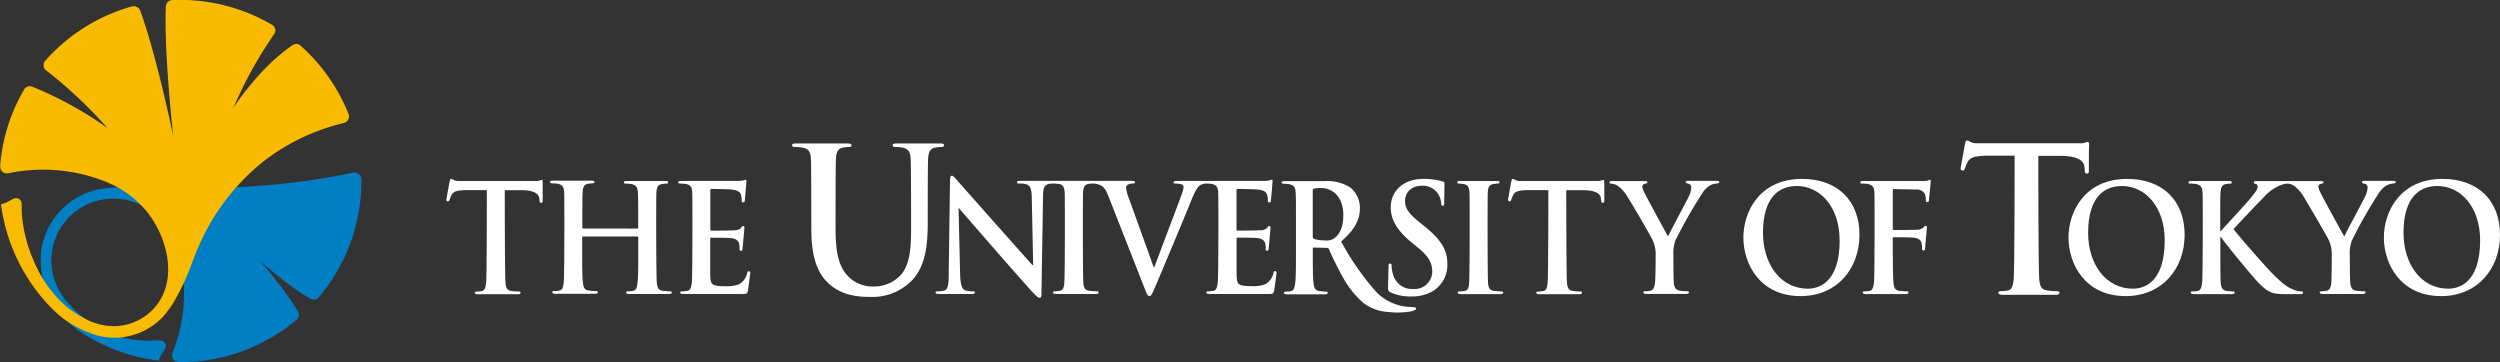
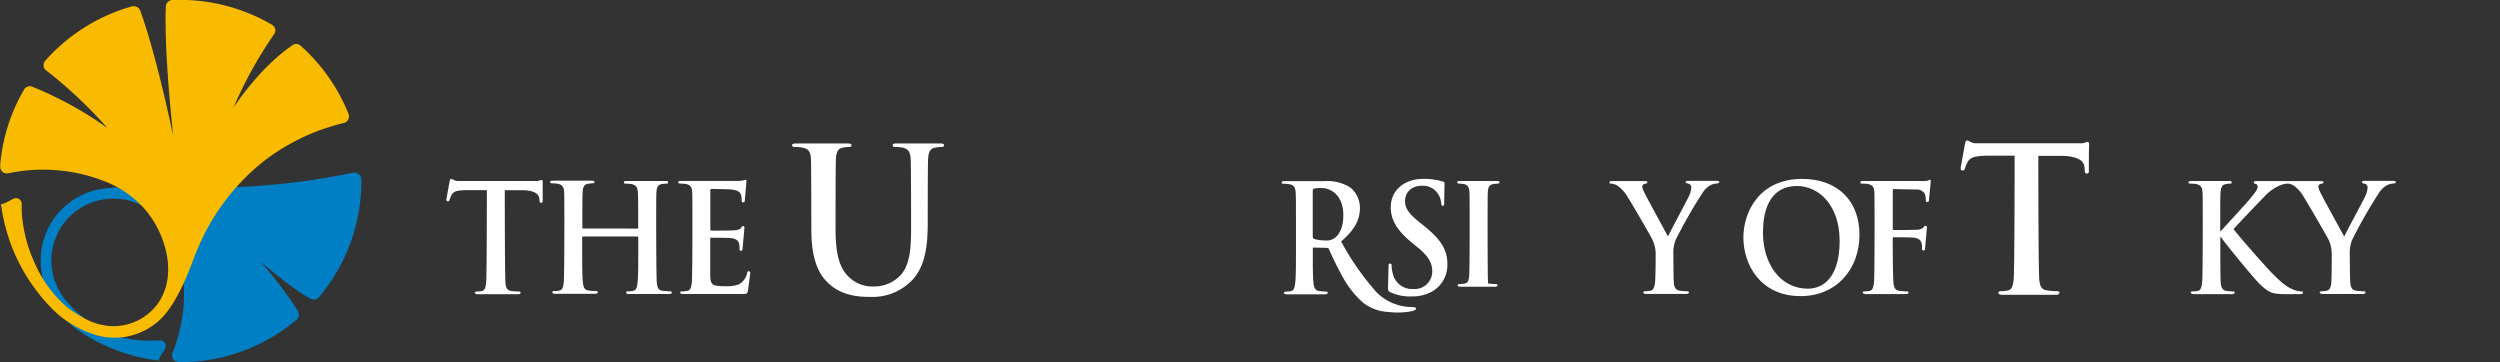
<svg xmlns="http://www.w3.org/2000/svg" viewBox="0 0 626.47 90.72">
  <rect x="0" y="0" width="626.47" height="90.72" fill="#333333" stroke="none" />
  <defs>
    <style>.cls-1{fill:#007fc4;}.cls-2{fill:#f8bb00;}.cls-3{fill:#fff;}</style>
  </defs>
  <title>logo-utokyo-en</title>
  <g id="レイヤー_2" data-name="レイヤー 2">
    <g id="レイヤー_1-2" data-name="レイヤー 1">
      <path class="cls-1" d="M90.55,44.94a1.73,1.73,0,0,0-1.7-1.71,2.57,2.57,0,0,0-.4.05A180.52,180.52,0,0,1,41.7,46.76a110.59,110.59,0,0,0-14.6.37q-.54,0-1.08.12A18.21,18.21,0,0,0,10.59,61.38a19.67,19.67,0,0,0,1.5,12.34A23,23,0,0,0,19.93,83a45.27,45.27,0,0,0,19.91,7.37c0-1.07,1.66-2.74,1.71-3.54A1.47,1.47,0,0,0,40.2,85.3c-4.4.17-7.63.07-11.76-1.48a28.36,28.36,0,0,1-11.1-7.57,17,17,0,0,1-3.44-5.42,15.51,15.51,0,0,1-1-6.4,15.54,15.54,0,0,1,28.91-7A30.22,30.22,0,0,1,44.76,64a35.62,35.62,0,0,1,1,14.85A39.23,39.23,0,0,1,44.43,85a35,35,0,0,1-1.19,3.4,1.76,1.76,0,0,0-.13.66,1.69,1.69,0,0,0,1.65,1.69h.43A45.13,45.13,0,0,0,74.38,80.07l0,0a1.65,1.65,0,0,0,.51-1.2,1.88,1.88,0,0,0-.28-.93c-3-5.13-9.39-12.52-9.39-12.52s7.29,6.54,12.51,9.39a1.88,1.88,0,0,0,.94.28,1.72,1.72,0,0,0,1.2-.49l0-.06A45.23,45.23,0,0,0,90.56,45.35C90.56,45.22,90.55,45.08,90.55,44.94Z" />
      <path class="cls-2" d="M8.6,65.71A36.14,36.14,0,0,1,5.44,53.08c0-.59,0-1.38,0-2A1.46,1.46,0,0,0,4,49.64c-.81,0-2.54,1.49-3.75,1.49A45.54,45.54,0,0,0,12.47,76.76a26.1,26.1,0,0,0,11.94,7.31,16.72,16.72,0,0,0,16.51-4.78,26.46,26.46,0,0,0,3.53-5.22,56.33,56.33,0,0,0,2.83-6c.88-2.16,1.62-4.39,2.59-6.53A55.33,55.33,0,0,1,65.79,40.63a52.76,52.76,0,0,1,17.38-9c1-.31,2-.58,3.07-.83a1.7,1.7,0,0,0,1.13-2.16A45.62,45.62,0,0,0,75.45,11.56l-.11-.1A1.69,1.69,0,0,0,74.22,11a2.24,2.24,0,0,0-1.22.53c-8.36,5.82-14.53,15.52-14.53,15.52A105.13,105.13,0,0,1,68.7,8.55,1.56,1.56,0,0,0,69,7.67a1.71,1.71,0,0,0-.72-1.39l-.17-.1A45.27,45.27,0,0,0,54.15.87,46.07,46.07,0,0,0,43.28,0H43.2a1.73,1.73,0,0,0-1.65,1.69c-.46,11.92,1.87,32.42,1.87,32.42S39.27,14,35.17,2.75a1.73,1.73,0,0,0-1.61-1.19,1.87,1.87,0,0,0-.34,0h0l-.88.25A45.43,45.43,0,0,0,14,12.46c-.89.84-1.74,1.73-2.57,2.66l-.06.06a1.67,1.67,0,0,0-.45,1.15,1.51,1.51,0,0,0,.5,1.2A112.33,112.33,0,0,1,26.92,32.08,92.15,92.15,0,0,0,8.39,21.85a2.47,2.47,0,0,0-.88-.25,1.7,1.7,0,0,0-1.41.74v0a44.74,44.74,0,0,0-6,18.51c-.09.93-.15,1.88.8,2.4a1.7,1.7,0,0,0,1.21.16c.62-.13,1.24-.24,1.86-.34a41.07,41.07,0,0,1,7.26-.55,42,42,0,0,1,14.25,2.63,26,26,0,0,1,11,7.49c5.48,6.51,8.41,17.69,2.09,24.63A13.7,13.7,0,0,1,27,81.65a15.52,15.52,0,0,1-6.05-2,25.64,25.64,0,0,1-4.9-3.36A31.21,31.21,0,0,1,8.6,65.71Z" />
      <path class="cls-3" d="M159.71,57.28c.11,0,.21-.08.21-.26v-.8c0-5.69,0-6.74-.07-7.94s-.35-1.87-1.53-2.14a7.36,7.36,0,0,0-1.39-.11c-.39,0-.6-.07-.6-.34s.25-.33.74-.33h9.62c.5,0,.75.07.75.33s-.22.34-.64.34a6.58,6.58,0,0,0-1,.11c-1,.19-1.24.83-1.32,2.14s-.06,21,.11,22.57c.11,1.05.32,1.87,1.39,2a13.4,13.4,0,0,0,1.82.15c.39,0,.57.12.57.3s-.29.38-.71.38h-10c-.5,0-.75-.11-.75-.38s.14-.3.57-.3a5.28,5.28,0,0,0,1.28-.15c.71-.15.89-1,1-2.06.18-1.57.18-4.53.18-8v-3.3a.21.21,0,0,0-.21-.23H146.1c-.1,0-.21,0-.21.23v3.3c0,3.45,0,6.41.18,8,.11,1.05.32,1.87,1.39,2a13.39,13.39,0,0,0,1.81.15c.4,0,.57.12.57.3s-.28.38-.71.38h-10c-.46,0-.71-.11-.71-.38s.14-.3.56-.3a5.3,5.3,0,0,0,1.29-.15c.71-.15.89-1,1-2.06.18-1.57.18-21.33.11-22.53s-.36-1.87-1.54-2.14a7.36,7.36,0,0,0-1.39-.11c-.38,0-.6-.07-.6-.34s.25-.33.75-.33h9.62c.49,0,.74.07.74.33s-.21.34-.64.34a6.59,6.59,0,0,0-1,.11c-1,.19-1.25.83-1.32,2.14s-.07,2.25-.07,7.94V57c0,.18.11.26.21.26Z" />
      <path class="cls-3" d="M203.21,39.85c-.1-1.7-.48-2.5-2.05-2.85a9.13,9.13,0,0,0-1.85-.16c-.52,0-.81-.09-.81-.44s.34-.45,1.05-.45h12.77c.71,0,1.05.1,1.05.45s-.29.44-.76.44a6.8,6.8,0,0,0-1.38.16c-1.28.25-1.66,1.1-1.76,2.85s-.09,17.59-.09,17.59c0,7.25,1.37,10.3,3.7,12.3A8.5,8.5,0,0,0,219,71.79a9.08,9.08,0,0,0,6.55-2.7c2.61-2.75,2.76-7.25,2.76-12.4,0,0,0-15.24-.1-16.84s-.47-2.5-2-2.85a8.72,8.72,0,0,0-1.71-.16c-.52,0-.81-.09-.81-.44s.34-.45,1-.45h10.87c.67,0,1,.1,1,.45s-.28.44-.85.44a6.8,6.8,0,0,0-1.38.16c-1.28.25-1.66,1.1-1.76,2.85s-.09,15.94-.09,15.94c0,5.55-.52,11.44-4.51,15a13.75,13.75,0,0,1-9.88,3.61c-2.52,0-7.08-.15-10.54-3.46-2.43-2.29-4.23-6-4.23-13.24C203.3,57.74,203.3,41.45,203.21,39.85Z" />
-       <path class="cls-3" d="M368.24,48.28c-.07-1.27-.42-1.91-1.21-2.1a5,5,0,0,0-1.29-.15c-.35,0-.56-.07-.56-.38s.28-.29.85-.29h9c.45,0,.75.07.75.29s-.22.38-.58.38a6.06,6.06,0,0,0-1.06.11c-1,.19-1.25.83-1.32,2.14s-.07,21.14.07,22.75c.11,1,.35,1.69,1.42,1.84a13.4,13.4,0,0,0,1.82.15c.39,0,.57.12.57.3s-.29.38-.68.38H366c-.46,0-.71-.11-.71-.38s.14-.3.56-.3a5.37,5.37,0,0,0,1.29-.15c.72-.15.93-.79,1-1.87C368.31,69.42,368.31,49.48,368.24,48.28Z" />
+       <path class="cls-3" d="M368.24,48.28c-.07-1.27-.42-1.91-1.21-2.1a5,5,0,0,0-1.29-.15c-.35,0-.56-.07-.56-.38s.28-.29.85-.29h9c.45,0,.75.07.75.29s-.22.38-.58.38a6.06,6.06,0,0,0-1.06.11c-1,.19-1.25.83-1.32,2.14s-.07,21.14.07,22.75a13.4,13.4,0,0,0,1.82.15c.39,0,.57.12.57.3s-.29.38-.68.38H366c-.46,0-.71-.11-.71-.38s.14-.3.56-.3a5.37,5.37,0,0,0,1.29-.15c.72-.15.93-.79,1-1.87C368.31,69.42,368.31,49.48,368.24,48.28Z" />
      <path class="cls-3" d="M414.89,64a8.34,8.34,0,0,0-.82-3.94c-.25-.6-5-8.84-6.27-10.8a8.94,8.94,0,0,0-2.46-2.73,3.36,3.36,0,0,0-1.49-.49c-.29,0-.53-.07-.53-.34s.24-.33.67-.33h8.3c.35,0,.53.11.53.33s-.25.27-.78.42a.67.67,0,0,0-.5.67,3.64,3.64,0,0,0,.43,1.28c.49,1.12,5.48,10.15,6,11.2.36-.9,4.85-9.15,5.34-10.3a5.08,5.08,0,0,0,.5-2,.88.88,0,0,0-.75-.94c-.31-.07-.64-.15-.64-.38s.18-.33.61-.33h7.16c.39,0,.64.07.64.29s-.29.38-.68.38a3.76,3.76,0,0,0-1.57.45,5.59,5.59,0,0,0-1.92,1.84,122,122,0,0,0-6.8,11.92,9.47,9.47,0,0,0-.53,3.75s0,5.25.1,6.82c.07,1.09.4,1.91,1.46,2.06a13.37,13.37,0,0,0,1.79.15c.38,0,.56.12.56.3s-.28.38-.74.38h-9.91c-.49,0-.78-.08-.78-.38s.18-.3.57-.3a5.27,5.27,0,0,0,1.25-.15c.71-.15,1-1,1.1-2.06C414.89,69.24,414.89,64,414.89,64Z" />
      <path class="cls-3" d="M436.87,59.53c0-6.41,4-14.7,14.71-14.7,8.86,0,14.38,5.44,14.38,14s-5.69,15.37-14.74,15.37c-10.22,0-14.35-8.06-14.35-14.69m24.11.71c0-8.4-4.88-13.61-10.72-13.61-4.1,0-8.48,2.4-8.48,11.73,0,7.8,4.39,14,11.23,14C455.5,72.35,461,71.07,461,60.24Z" />
-       <path class="cls-3" d="M518.34,59.53c0-6.41,4-14.7,14.71-14.7,8.87,0,14.39,5.44,14.39,14s-5.7,15.37-14.75,15.37c-10.21,0-14.35-8.06-14.35-14.69m24.11.71c0-8.4-4.88-13.61-10.72-13.61-4.1,0-8.47,2.4-8.47,11.73,0,7.8,4.38,14,11.22,14C537,72.35,542.45,71.07,542.45,60.24Z" />
      <path class="cls-3" d="M573.27,46a3.43,3.43,0,0,1,1.5.49,8.94,8.94,0,0,1,2.45,2.73c1.25,2,6,10.2,6.27,10.8a8.34,8.34,0,0,1,.82,3.94s0,5.25-.11,6.82c-.07,1.09-.39,1.91-1.1,2.06a5.2,5.2,0,0,1-1.25.15c-.39,0-.57.12-.57.3s.29.38.79.38H592c.47,0,.76-.11.76-.38s-.19-.3-.57-.3a13.51,13.51,0,0,1-1.79-.15c-1.07-.15-1.38-1-1.45-2.06-.12-1.57-.12-6.82-.12-6.82a9.31,9.31,0,0,1,.54-3.75,122,122,0,0,1,6.8-11.92,5.59,5.59,0,0,1,1.92-1.84,3.79,3.79,0,0,1,1.58-.45c.39,0,.67-.11.67-.38s-.24-.29-.64-.29H592.5c-.43,0-.61.07-.61.33s.33.31.64.38a.89.89,0,0,1,.76.94,5.27,5.27,0,0,1-.5,2c-.5,1.15-5,9.4-5.34,10.3-.58-1-5.57-10.08-6.06-11.2a3.64,3.64,0,0,1-.43-1.28.67.67,0,0,1,.5-.67c.54-.15.78-.19.78-.42s-.17-.33-.53-.33H565.37c-.4,0-.58.07-.58.33s.15.31.47.38.49.34.49.75c0,.63-.78,1.57-1.77,2.81s-6.23,6.86-7.45,8.25h-.17V56.22c0-5.69,0-6.74.07-7.94s.35-2,1.32-2.14a5.34,5.34,0,0,1,1-.11c.29,0,.5-.07.5-.34s-.25-.33-.75-.33H549.2c-.54,0-.79.07-.79.33s.21.34.61.34a7.43,7.43,0,0,1,1.39.11c1.17.27,1.45.87,1.53,2.14s.07,21-.11,22.53c-.14,1.09-.32,1.91-1,2.06a5.28,5.28,0,0,1-1.28.15c-.43,0-.57.12-.57.3s.25.38.71.38h9.61c.4,0,.68-.11.68-.38s-.18-.3-.46-.3a13.19,13.19,0,0,1-1.74-.15c-.9-.15-1.22-1-1.29-2-.1-1.61-.1-4.57-.1-8V59.41h.17l.4.57c.74,1.08,7.76,9.74,9.32,11.21s2.5,2.24,4.42,2.43a22.16,22.16,0,0,0,2.46.08h3.1c.67,0,.85-.11.85-.38s-.21-.3-.47-.3a5.91,5.91,0,0,1-2.2-.56c-1.92-.79-3.53-2.47-5.09-4-1.39-1.39-8.37-9.29-9.65-11.06,1.21-1.35,6.58-7,7.69-8.1a11.51,11.51,0,0,1,3.85-2.81A6.63,6.63,0,0,1,573.27,46Z" />
-       <path class="cls-3" d="M597.37,59.53c0-6.41,4-14.7,14.71-14.7,8.87,0,14.39,5.44,14.39,14s-5.69,15.37-14.74,15.37c-10.22,0-14.36-8.06-14.36-14.69m24.12.71c0-8.4-4.88-13.61-10.73-13.61-4.09,0-8.47,2.4-8.47,11.73,0,7.8,4.38,14,11.22,14C616,72.35,621.49,71.07,621.49,60.24Z" />
      <path class="cls-3" d="M353.6,76.93A12.59,12.59,0,0,1,345,73.3a66.2,66.2,0,0,1-8.93-12.8c3.6-3.07,4.71-5.62,4.71-8.39A6.59,6.59,0,0,0,338.39,47a10.88,10.88,0,0,0-6.55-1.61h-9.9c-.54,0-.78.07-.78.33s.21.34.6.34a7.43,7.43,0,0,1,1.39.11c1.18.27,1.46.87,1.53,2.14s.07,2.25.07,7.94v6.61c0,3.45,0,6.41-.18,8-.14,1.09-.31,1.91-1,2.06a5.28,5.28,0,0,1-1.28.15c-.43,0-.57.12-.57.3s.25.38.71.38H332c.46,0,.7-.11.7-.38s-.14-.3-.42-.3a14.6,14.6,0,0,1-1.75-.15c-1.06-.15-1.28-1-1.39-2.06-.17-1.57-.17-4.53-.17-8v-.53c0-.22.1-.3.28-.3l3.1.08c.25,0,.51,0,.64.26a79.94,79.94,0,0,0,3.8,7.61,23.31,23.31,0,0,0,4.74,5.83,11,11,0,0,0,6.35,2.36,19.19,19.19,0,0,0,5.82-.17c.52-.14,1.14-.31,1.14-.69S354.22,77,353.6,76.93ZM334.51,59.6a3.4,3.4,0,0,1-2.52.64,8.75,8.75,0,0,1-2.71-.38c-.25-.11-.32-.26-.32-.67V47.8c0-.31.07-.46.32-.53a7.55,7.55,0,0,1,1.89-.15c2.09,0,5.45,1.53,5.45,6.86C336.62,57.05,335.58,58.78,334.51,59.6Z" />
      <path class="cls-3" d="M135.71,45.1c-.14,0-.43.14-1,.25H114.62c-.89-.07-1.24-.52-1.53-.52s-.32.23-.43.71-.8,4.45-.8,4.45h0a.24.24,0,0,0,0,.08.39.39,0,0,0,.39.38.38.38,0,0,0,.34-.22h0v0a11.14,11.14,0,0,1,.64-1.51c.54-.82,1.39-1,3.46-1.08H122s0,21.63-.18,23.2c-.11,1.09-.32,1.91-1,2.06a5.12,5.12,0,0,1-1.27.15c-.43,0-.57.12-.57.3s.24.38.71.38h10.08c.39,0,.67-.11.67-.38s-.18-.3-.57-.3a13.39,13.39,0,0,1-1.81-.15c-1.08-.15-1.29-1-1.39-2-.18-1.61-.18-23.24-.18-23.24h4.49c3.16.07,4.09,1.1,4.16,2.07l.08.77a.39.39,0,0,0,.77,0s0-4.07,0-4.57S136,45.1,135.71,45.1Z" />
-       <path class="cls-3" d="M401.75,45.1c-.15,0-.43.14-1,.25H380.66c-.89-.07-1.24-.52-1.53-.52s-.32.23-.43.71-.8,4.45-.8,4.45h0a.24.24,0,0,0,0,.08.38.38,0,0,0,.73.16h0a0,0,0,0,0,0,0,10,10,0,0,1,.64-1.51c.54-.82,1.39-1,3.46-1.08H388s0,21.63-.18,23.2c-.1,1.09-.32,1.91-1,2.06a5.28,5.28,0,0,1-1.28.15c-.43,0-.57.12-.57.3s.25.38.71.38h10.08c.39,0,.67-.11.67-.38s-.17-.3-.56-.3a13.54,13.54,0,0,1-1.82-.15c-1.07-.15-1.28-1-1.38-2-.18-1.61-.18-23.24-.18-23.24H397c3.17.07,4.1,1.1,4.17,2.07l.08.77a.39.39,0,0,0,.77,0s0-4.07,0-4.57S402,45.1,401.75,45.1Z" />
      <path class="cls-3" d="M523.15,35.56c-.19,0-.57.19-1.29.34H495c-1.19-.1-1.66-.7-2.05-.7s-.42.31-.57,1c-.1.49-1.07,5.93-1.07,5.93h0a.3.3,0,0,0,0,.1.51.51,0,0,0,.51.51.53.53,0,0,0,.47-.29h0a0,0,0,0,1,0,0,13.26,13.26,0,0,1,.85-2c.72-1.09,1.86-1.34,4.61-1.44h7.09s0,28.88-.24,31c-.14,1.45-.42,2.55-1.38,2.75a7.25,7.25,0,0,1-1.7.2c-.58,0-.76.15-.76.4s.33.51.94.51h13.46c.52,0,.9-.15.9-.51s-.23-.4-.76-.4a19.11,19.11,0,0,1-2.42-.2c-1.43-.2-1.72-1.3-1.86-2.7-.24-2.15-.24-31-.24-31h6c4.23.1,5.46,1.47,5.56,2.77l.1,1a.52.52,0,1,0,1,0s0-5.42.06-6.09S523.48,35.56,523.15,35.56Z" />
      <path class="cls-3" d="M188,68.35a.38.38,0,0,0-.38-.39.39.39,0,0,0-.37.31h0a4.16,4.16,0,0,1-2.14,3,8.6,8.6,0,0,1-3.35.45c-3.63,0-3.71-.46-3.79-3,0-1.09,0-8.78,0-8.78,0-.22,0-.37.21-.37.86,0,4.39,0,5.06.11,1.32.15,1.82.71,2,1.46a6.19,6.19,0,0,1,.06,1.33.38.38,0,0,0,.38.38.37.37,0,0,0,.37-.34h0v0h0l.5-5.47h0s0,0,0,0a.38.38,0,0,0-.7-.21.33.33,0,0,0,0,.06h0a1.74,1.74,0,0,1-.19.27c-.32.37-.86.48-1.71.56s-4.92.08-5.7.08c-.21,0-.25-.16-.25-.42V47.71c0-.26.08-.37.25-.37.71,0,4.45.08,5.06.15,1.78.22,2.14.68,2.38,1.36a4.61,4.61,0,0,1,.16,1.48.39.39,0,0,0,.39.39.4.4,0,0,0,.38-.34c.07-.51.43-4.74.43-5s0-.33-.22-.33a3.21,3.21,0,0,0-.57.15,7.24,7.24,0,0,1-1.53.14h-14c-.54,0-.78.07-.78.33s.21.34.6.34a7.43,7.43,0,0,1,1.39.11c1.18.27,1.46.87,1.53,2.14s.07,21-.1,22.53c-.15,1.09-.33,1.91-1,2.06A5.21,5.21,0,0,1,171,73c-.43,0-.57.12-.57.3s.25.38.71.38h14.35c1.36,0,1.76.12,1.93-.87.13-.75.59-4.41.59-4.41h0S188,68.37,188,68.35Z" />
-       <path class="cls-3" d="M302.35,46a7.51,7.51,0,0,1,1.39.11c1.17.27,1.45.87,1.53,2.14s.07,21-.11,22.53c-.14,1.09-.32,1.91-1,2.06a5.3,5.3,0,0,1-1.29.15c-.42,0-.57.12-.57.3s.26.38.72.38h14.35c1.36,0,1.75.12,1.92-.87.13-.75.6-4.41.6-4.41h0a.14.14,0,0,0,0-.06.38.38,0,0,0-.38-.39.38.38,0,0,0-.37.31h0a4.18,4.18,0,0,1-2.13,3,8.62,8.62,0,0,1-3.35.45c-3.63,0-3.72-.46-3.79-3,0-1.09,0-8.78,0-8.78,0-.22,0-.37.21-.37.85,0,4.38,0,5,.11,1.32.15,1.83.71,2,1.46a5.12,5.12,0,0,1,.06,1.33.38.38,0,0,0,.39.38.38.38,0,0,0,.37-.34h0v0h0l.49-5.47h0a.09.09,0,0,0,0,0,.38.38,0,0,0-.69-.21l0,.06h0l-.19.27a2.49,2.49,0,0,1-1.72.56c-.82.08-4.91.08-5.69.08-.22,0-.25-.16-.25-.42V47.71c0-.26.07-.37.25-.37.71,0,4.45.08,5.05.15,1.79.22,2.14.68,2.38,1.36a4.39,4.39,0,0,1,.17,1.48.38.38,0,0,0,.76.05c.07-.51.43-4.74.43-5s0-.33-.21-.33a3,3,0,0,0-.57.15,7.31,7.31,0,0,1-1.53.14H295.08c-.68,0-1,.07-1,.37s.29.3.61.3a4.51,4.51,0,0,1,1.42.19.72.72,0,0,1,.47.71,5.11,5.11,0,0,1-.32,1.39c-.86,2.47-5.49,14.54-7,18.67h-.15L283,50a11.56,11.56,0,0,1-.82-2.89.89.89,0,0,1,.36-.78A2.39,2.39,0,0,1,283.9,46c.32,0,.53-.07.53-.34s-.39-.33-.82-.33H255.8c-.53,0-.93,0-.93.33s.15.34.58.34a5.62,5.62,0,0,1,1.88.22c.86.38,1.18,1.09,1.22,3.38l.35,16.84h-.17c-.61-.61-18.46-20.76-18.89-21.25-.6-.67-.92-1.15-1.31-1.15s-.47.51-.47,1.27l-.32,22.84c0,3.27-.18,4.36-1.1,4.65A5.64,5.64,0,0,1,235,73c-.36,0-.57.08-.57.3s.32.38.78.38h8.26c.5,0,.82-.08.82-.38s-.21-.3-.6-.3a5.33,5.33,0,0,1-1.86-.26c-.71-.26-1.17-1.23-1.24-4.16l-.39-16.4h.1c.64.71,16.75,19.35,19,21.6.39.41.82.83,1.21.83s.47-.34.47-1.17l.39-24.13c0-2.1.32-2.89,1.31-3.19A5.52,5.52,0,0,1,264,46a7.53,7.53,0,0,1,1.59.15c.79.19,1.14.83,1.21,2.1s.07,21.14-.1,22.72c-.11,1.08-.32,1.72-1,1.87a5.28,5.28,0,0,1-1.28.15c-.43,0-.57.12-.57.3s.25.38.71.38h10.05c.39,0,.68-.11.68-.38s-.19-.3-.58-.3a13.39,13.39,0,0,1-1.81-.15c-1.07-.15-1.32-.83-1.43-1.84-.14-1.61-.14-21.55-.07-22.75s.36-2,1.32-2.14a6.17,6.17,0,0,1,1.07-.11,4,4,0,0,1,1.2.15c1.28.37,1.88.79,2.7,2.85l9,22.91c.68,1.76.89,2.28,1.35,2.28s.71-.6,1.64-2.77c.79-1.87,7.62-18.07,9-21.59,1-2.41,1.5-3,2-3.38A3,3,0,0,1,302.35,46Z" />
      <path class="cls-3" d="M474.51,59.45c.85,0,4.38,0,5.05.11,1.32.15,1.82.75,2,1.5a5.12,5.12,0,0,1,.06,1.33.38.38,0,0,0,.39.38.38.38,0,0,0,.37-.34h0v0h0l.49-5.47h0a.09.09,0,0,0,0,0,.38.38,0,0,0-.69-.21l0,.06h0A2.93,2.93,0,0,1,482,57a2.48,2.48,0,0,1-1.71.56c-.82.08-4.95.08-5.73.08-.22,0-.25-.12-.25-.34V47.91c0-.42.1-.53.32-.53l5.48.11a2.33,2.33,0,0,1,2.25,1.13,5,5,0,0,1,.24,1.66.38.38,0,0,0,.75.06h0a.28.28,0,0,1,0-.06h0s.48-4.64.48-4.89-.11-.33-.25-.33-.36.15-.57.22a5.57,5.57,0,0,1-1.46.07H467c-.53,0-.82.07-.82.37s.25.3.61.3a7.24,7.24,0,0,1,1.38.11c1.18.27,1.46.87,1.53,2.14s.08,21-.1,22.53c-.14,1.09-.32,1.91-1,2.06a5.28,5.28,0,0,1-1.28.15c-.4,0-.54.12-.54.3s.25.38.75.38h9.93c.54,0,.79-.11.79-.38s-.15-.3-.61-.3a13.5,13.5,0,0,1-1.78-.15c-1.07-.15-1.28-1-1.38-2.06-.18-1.57-.18-11-.18-11C474.26,59.53,474.33,59.45,474.51,59.45Z" />
      <path class="cls-3" d="M356.86,56.61l-1-.79c-2.95-2.37-3.77-3.68-3.77-5.41,0-2.24,1.6-3.86,4.24-3.86a4.46,4.46,0,0,1,3.89,1.84,4.76,4.76,0,0,1,.92,2.48,1.3,1.3,0,0,0,.05.38.27.27,0,0,0,0,.12h0l.1.12h0a.35.35,0,0,0,.22.08.38.38,0,0,0,.38-.38l.08-5h0c0-.12,0-.22,0-.28,0-.27-.18-.38-.5-.45a16.46,16.46,0,0,0-4.74-.64c-5,0-8.22,3-8.22,7.09,0,3,1.35,5.66,5.27,8.89l1.64,1.34c2.95,2.4,3.49,4.17,3.49,6a4.42,4.42,0,0,1-4.77,4.28,4.94,4.94,0,0,1-5.1-3.79,8.26,8.26,0,0,1-.32-1.91,1.53,1.53,0,0,0,0-.3h0a.38.38,0,1,0-.76,0L347.82,72c0,.83.1,1,.68,1.28a11.8,11.8,0,0,0,5.19,1,10,10,0,0,0,5.67-1.53,7.69,7.69,0,0,0,3.34-6.53C362.7,62.6,361.14,60.09,356.86,56.61Z" />
    </g>
  </g>
</svg>